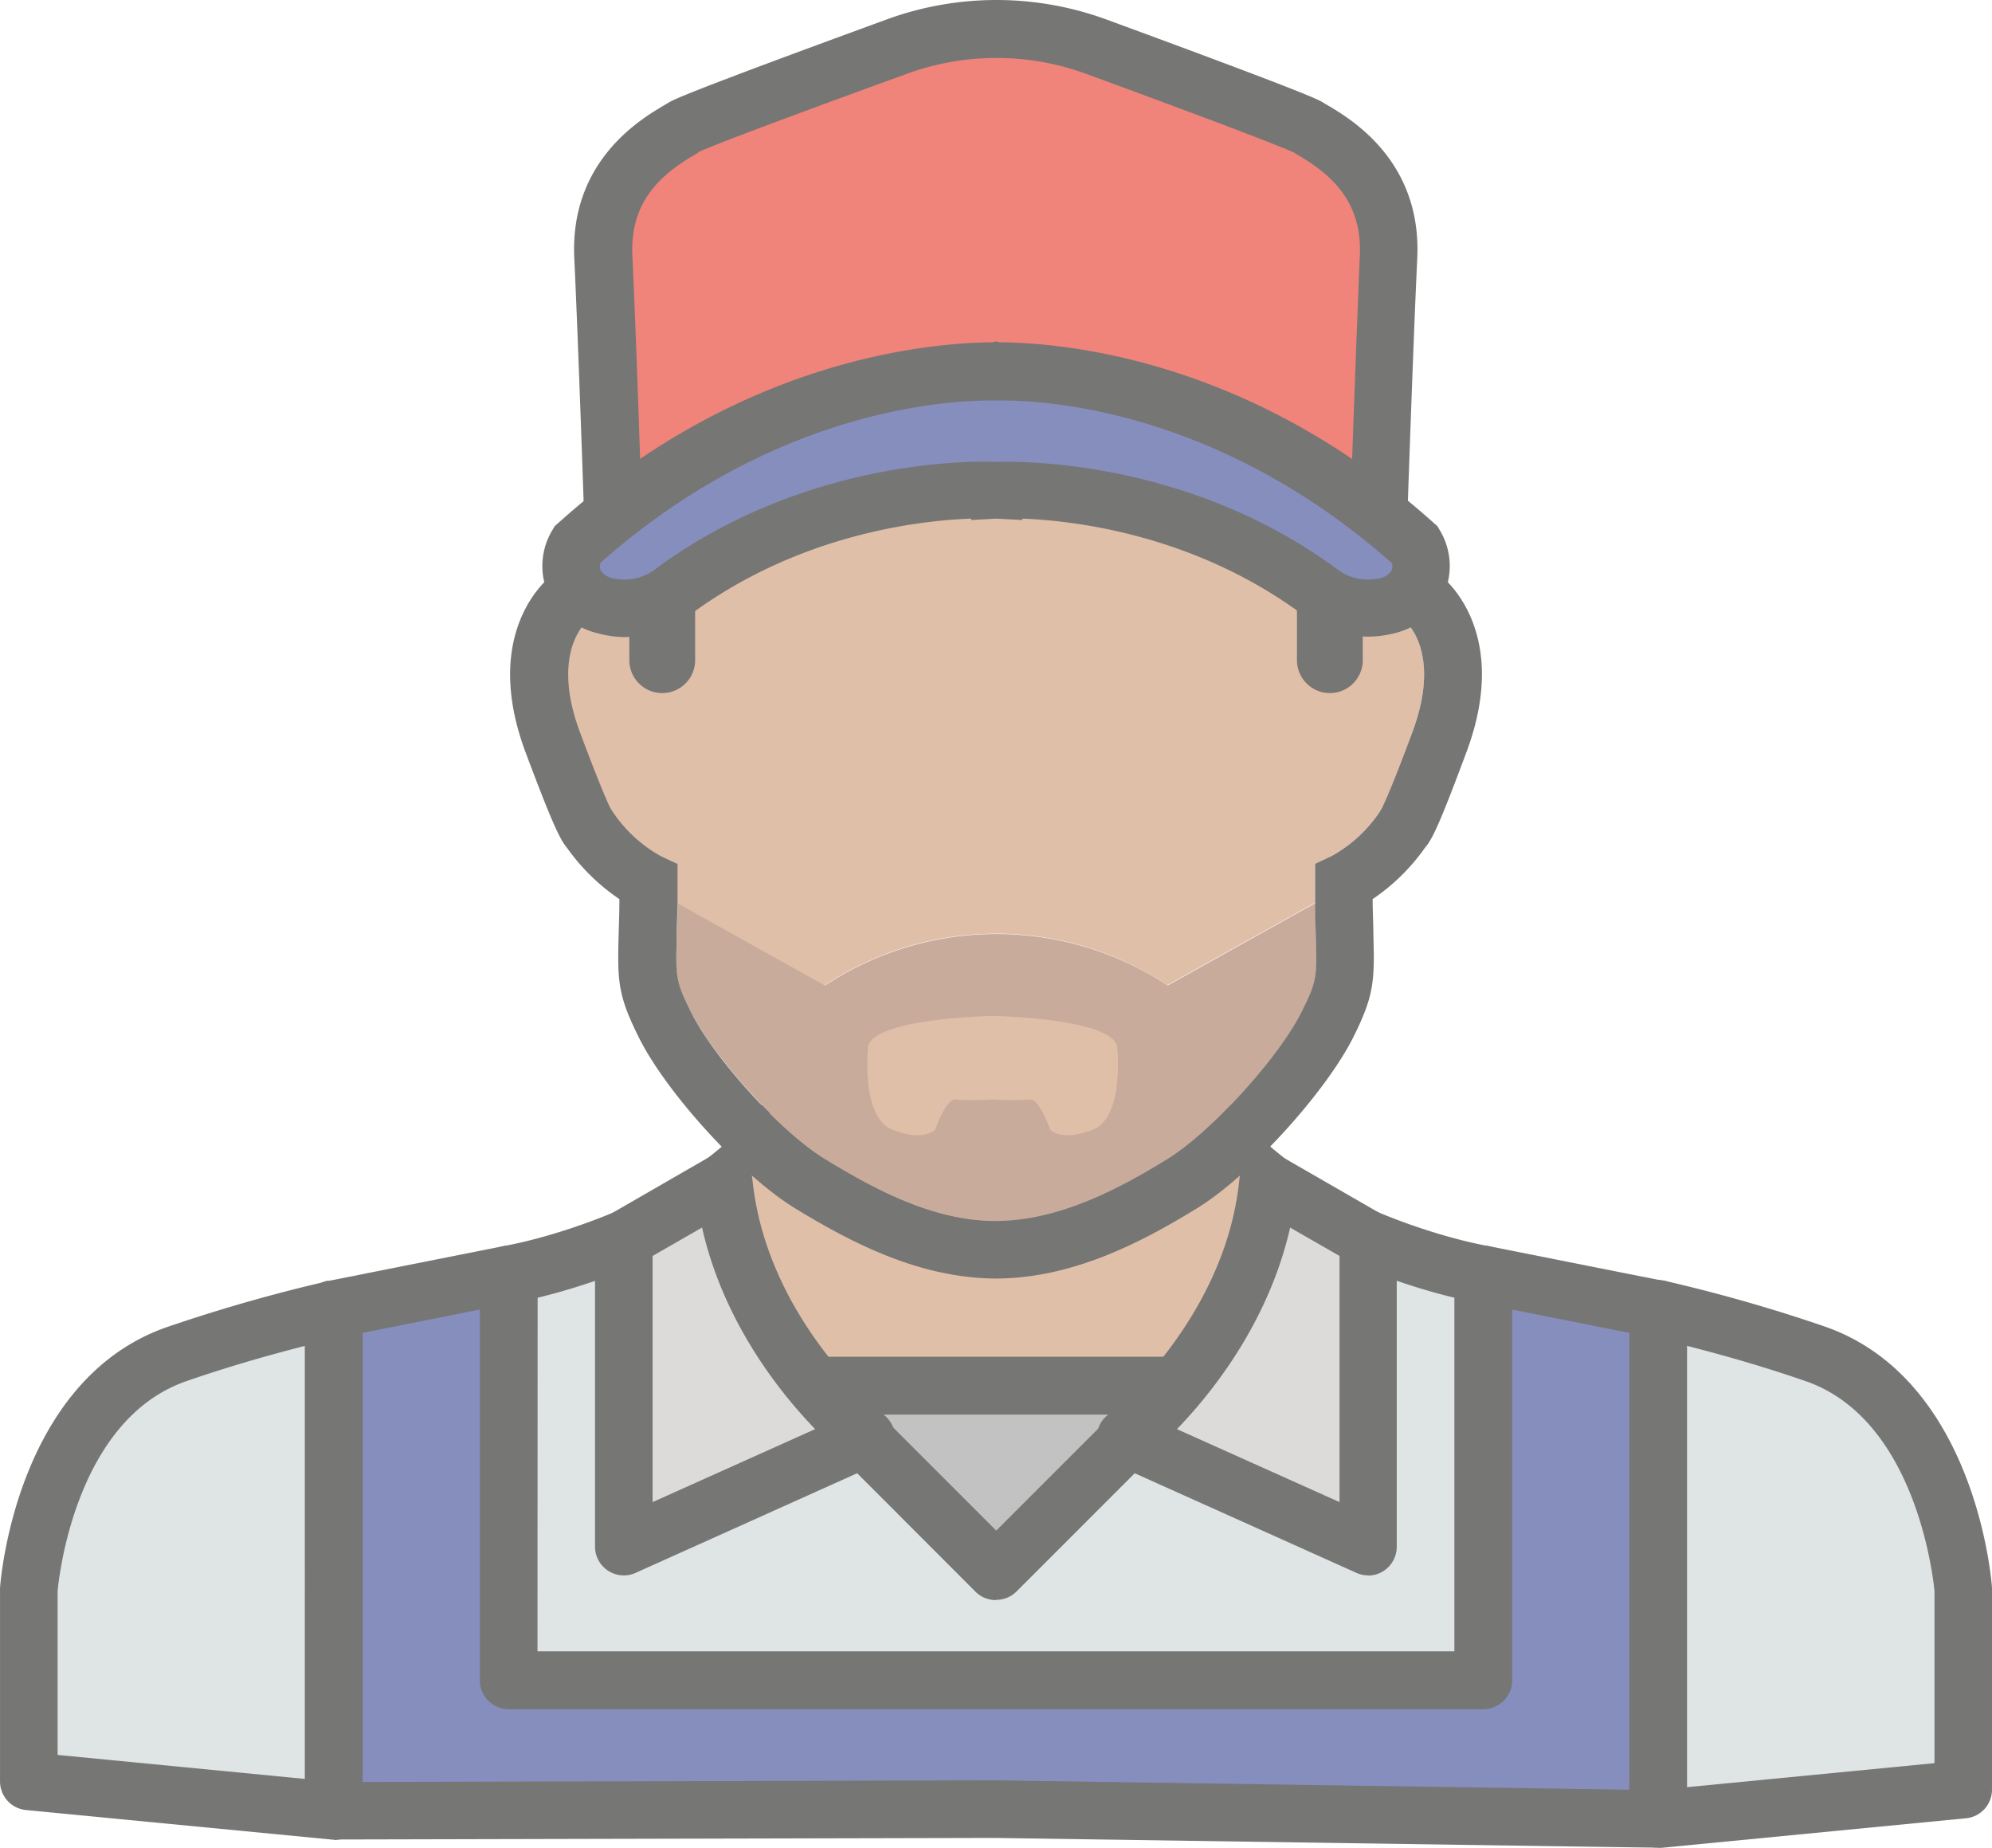
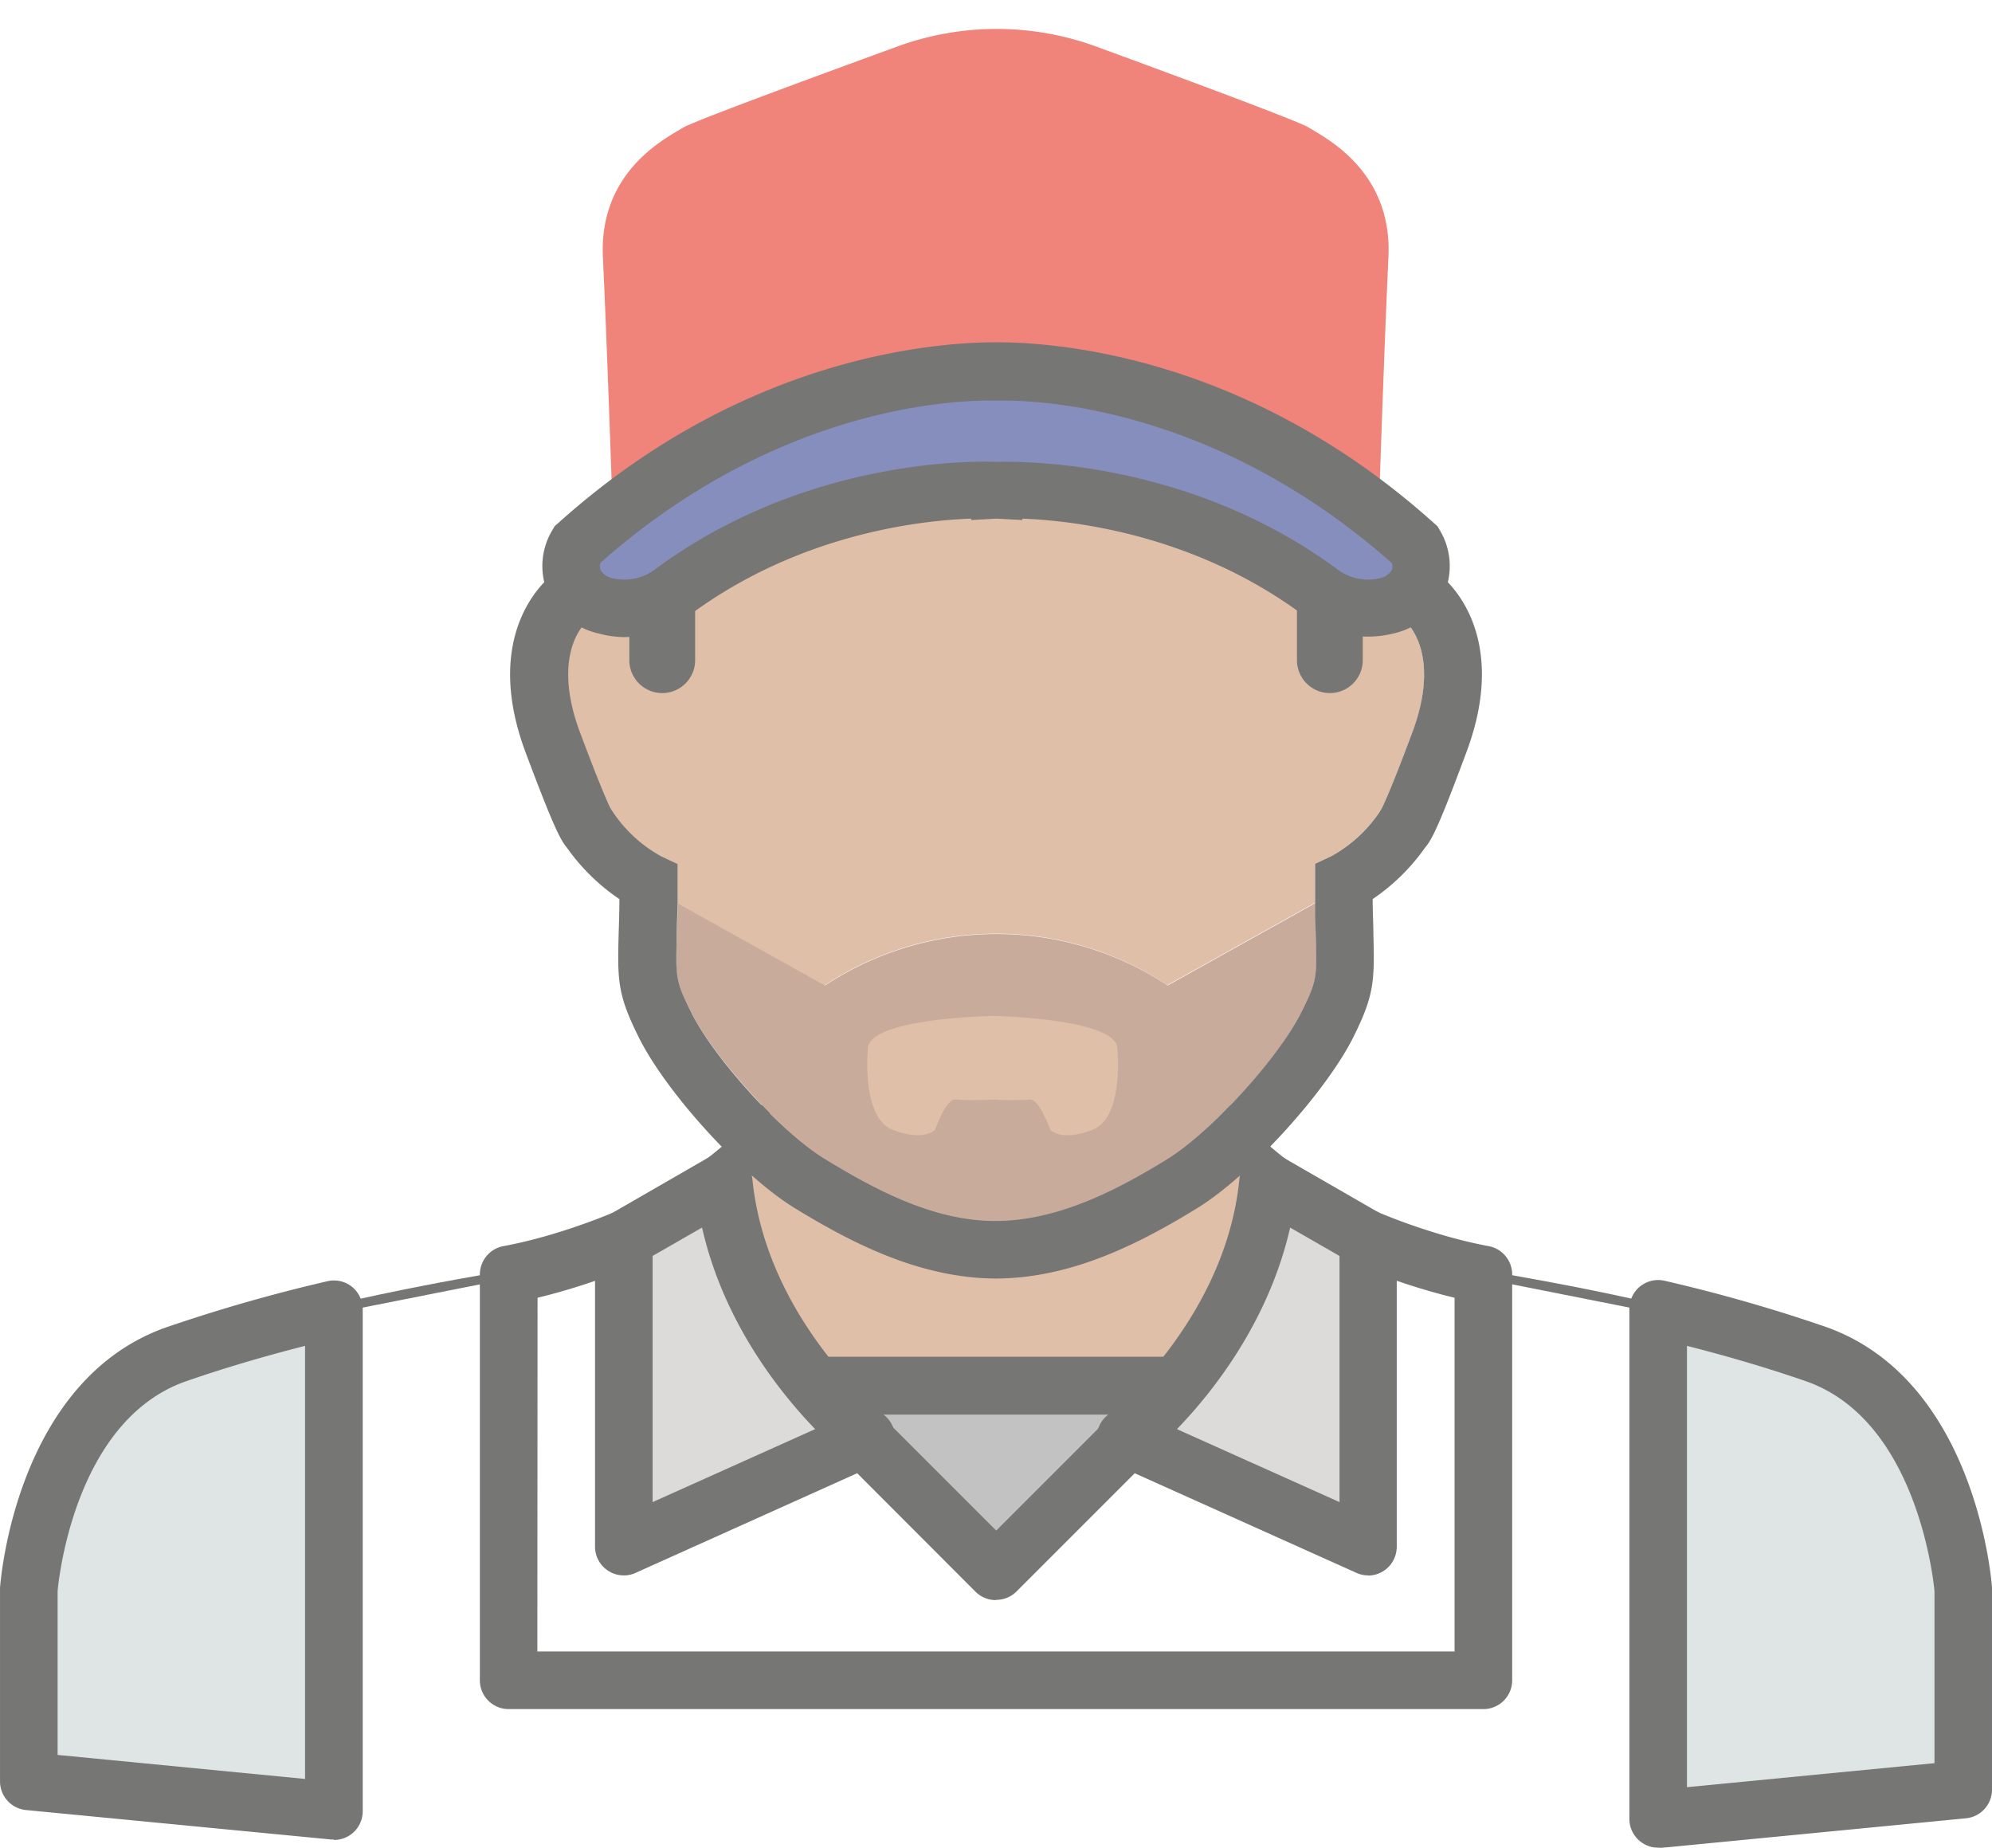
<svg xmlns="http://www.w3.org/2000/svg" viewBox="0 0 295.021 273.645">
  <defs>
    <style>
      .cls-1 {
        opacity: 0.7;
      }

      .cls-2 {
        fill: #d1d9d9;
      }

      .cls-3 {
        fill: #3c3c3b;
      }

      .cls-4 {
        fill: #d3a485;
      }

      .cls-5 {
        fill: #a8a8a8;
      }

      .cls-6 {
        fill: #535ea3;
      }

      .cls-7 {
        fill: #cecccb;
      }

      .cls-8 {
        fill: #ea5041;
      }

      .cls-9 {
        fill: #b28872;
      }
    </style>
  </defs>
  <g id="Element_2" data-name="Element 2" transform="translate(927.717 168.889)">
    <g id="Ebene_2" data-name="Ebene 2" class="cls-1" transform="translate(-927.717 -168.889)">
-       <path id="Path_21" data-name="Path 21" class="cls-2" d="M133.918,219H206.2V158.9c-8.93-1.633-22.856-6.628-30.458-12.6a92.327,92.327,0,0,1-10.965-9.747H103.253a91.02,91.02,0,0,1-10.965,9.747c-7.6,5.97-21.516,10.965-30.458,12.6V219Z" transform="translate(13.502 29.824)" />
      <path id="Path_22" data-name="Path 22" class="cls-3" d="M206.953,224.032H62.594a4.264,4.264,0,0,1-4.264-4.264v-60.1a4.276,4.276,0,0,1,3.509-4.2c8.711-1.584,21.784-6.408,28.582-11.745a87.886,87.886,0,0,0,10.417-9.235,4.3,4.3,0,0,1,3.18-1.425H165.53a4.264,4.264,0,0,1,3.191,1.437,90.153,90.153,0,0,0,10.417,9.223c6.8,5.336,19.871,10.161,28.582,11.745a4.276,4.276,0,0,1,3.5,4.2v60.1A4.264,4.264,0,0,1,206.953,224.032ZM66.846,215.5H202.689V163.116c-9.369-2.242-21.613-7.03-28.825-12.683a115.429,115.429,0,0,1-10.136-8.845H105.832A114.292,114.292,0,0,1,95.7,150.433c-7.2,5.653-19.493,10.441-28.825,12.683Z" transform="translate(12.738 29.06)" />
      <path id="Path_23" data-name="Path 23" class="cls-4" d="M168.193,134.81V139.2a50.146,50.146,0,0,1-5.653,23.148c-6.092,11.574-14.9,17.4-34.393,17.4h.219c-19.493,0-28.253-5.824-34.405-17.4A50.292,50.292,0,0,1,88.32,139.2V134.81Z" transform="translate(19.286 29.442)" />
      <path id="Path_24" data-name="Path 24" class="cls-3" d="M128.453,180.509h-.207c-18.275,0-28.021-5.019-34.722-17.727a51.035,51.035,0,0,1-5.714-23.477v-5h81.152v5a51.036,51.036,0,0,1-5.714,23.477c-6.749,12.707-16.5,17.69-34.722,17.727Zm-39.461-44.98v3.765a49.865,49.865,0,0,0,5.568,22.917c5.434,10.234,13.255,17.056,33.76,17.056s28.314-6.847,33.747-17.056a49.732,49.732,0,0,0,5.58-22.917v-3.765Z" transform="translate(19.174 29.333)" />
      <path id="Path_25" data-name="Path 25" class="cls-5" d="M127.331,168.43H98.53l26.145,26.145L126,195.9l1.328-1.328,26.145-26.145Z" transform="translate(21.515 36.782)" />
      <path id="Path_26" data-name="Path 26" class="cls-3" d="M126.774,200.938a4.264,4.264,0,0,1-3.021-1.218L96.279,172.21A4.264,4.264,0,0,1,99.3,164.9h54.946a4.264,4.264,0,0,1,3.009,7.31l-27.473,27.473a4.215,4.215,0,0,1-3.009,1.218ZM109.62,173.465,126.8,190.643l17.178-17.178Z" transform="translate(20.744 36.012)" />
      <path id="Path_27" data-name="Path 27" class="cls-2" d="M180.32,154.9l25.8,5.117C195.135,157.458,185.681,155.875,180.32,154.9Z" transform="translate(39.371 33.828)" />
      <path id="Path_28" data-name="Path 28" class="cls-3" d="M206.034,160.725l-25.8-5.117.219-1.218,2.827.5c5.47.975,13.73,2.437,23.014,4.617Z" transform="translate(39.351 33.717)" />
      <path id="Path_29" data-name="Path 29" class="cls-2" d="M48.675,159.129a235.9,235.9,0,0,0-23.245,6.628C5.535,172.664,3.5,200.686,3.5,200.686v28.326L48.675,233.4V159.08Z" transform="translate(0.768 34.741)" />
      <path id="Path_30" data-name="Path 30" class="cls-3" d="M49.44,238.414h-.4L3.851,234.053A4.264,4.264,0,0,1,0,229.764V201.438a2.546,2.546,0,0,1,0-.28c.085-1.218,2.437-30.909,24.781-38.645a240.761,240.761,0,0,1,23.672-6.762,4.264,4.264,0,0,1,3.655.8,4.313,4.313,0,0,1,1.608,3.35v74.317a4.252,4.252,0,0,1-4.264,4.264ZM8.529,225.89l36.647,3.557V165.315q-9.466,2.412-17.58,5.227c-16.411,5.69-18.884,29.106-19.067,31.079Z" transform="translate(0.003 33.988)" />
      <path id="Path_31" data-name="Path 31" class="cls-2" d="M40.65,160.017l25.8-5.117C61.106,155.875,51.651,157.458,40.65,160.017Z" transform="translate(8.878 33.828)" />
      <path id="Path_32" data-name="Path 32" class="cls-3" d="M40.8,160.725l-.256-1.218c9.271-2.169,17.544-3.655,23-4.617l2.826-.5.231,1.218Z" transform="translate(8.854 33.717)" />
      <path id="Path_33" data-name="Path 33" class="cls-2" d="M246.757,200.677s-2.035-28.021-21.93-34.929a236.092,236.092,0,0,0-23.258-6.628v75.536l45.187-4.386Z" transform="translate(44.01 34.75)" />
      <path id="Path_34" data-name="Path 34" class="cls-3" d="M202.334,239.645a4.276,4.276,0,0,1-4.264-4.264V159.845a4.264,4.264,0,0,1,5.239-4.154,236.527,236.527,0,0,1,23.672,6.762c22.307,7.736,24.7,37.378,24.793,38.645v29.849a4.264,4.264,0,0,1-3.838,4.337l-45.187,4.386Zm4.264-74.317v65.351l36.659-3.557V201.633c-.195-1.986-2.729-25.414-19.067-31.079C218.818,168.69,212.921,166.935,206.6,165.327Z" transform="translate(43.246 33.976)" />
      <path id="Path_35" data-name="Path 35" class="cls-6" d="M201.585,159.11h0Z" transform="translate(43.995 34.748)" />
      <path id="Path_36" data-name="Path 36" class="cls-3" d="M202.288,160.011l-.8-.207.11-.573h-.524l.524-.024.122-.6.487.1.085.524Z" transform="translate(43.901 34.638)" />
      <path id="Path_37" data-name="Path 37" class="cls-6" d="M40.58,159.11Z" transform="translate(8.863 34.748)" />
      <path id="Path_38" data-name="Path 38" class="cls-3" d="M40.165,159.987l-.085-1.267.585-.11.134.609.5.012h-.5l.122.56Z" transform="translate(8.754 34.638)" />
-       <path id="Path_39" data-name="Path 39" class="cls-6" d="M236.717,160.041h-.085l-25.8-5.117v60.1H66.469V154.9l-25.8,5.117H40.58v74.317l98.075-.231,98.062,1.45V160.017Z" transform="translate(8.863 33.828)" />
-       <path id="Path_40" data-name="Path 40" class="cls-3" d="M237.486,240.558h0l-98.16-1.45-98,.231h0a4.264,4.264,0,0,1-4.264-4.264V160.758a4.276,4.276,0,0,1,3.229-4.142h.292l25.8-5.129a4.264,4.264,0,0,1,5.093,4.191v55.836H207.332V155.666a4.264,4.264,0,0,1,5.093-4.191l25.8,5.129h.207a4.374,4.374,0,0,1,3.314,4.167v75.536a4.264,4.264,0,0,1-4.264,4.264Zm-98.075-9.978,93.811,1.389V164.316l-17.361-3.448v54.91a4.264,4.264,0,0,1-4.264,4.264H67.238a4.264,4.264,0,0,1-4.264-4.264V160.856l-17.361,3.46v66.5Z" transform="translate(8.095 33.063)" />
      <path id="Path_41" data-name="Path 41" class="cls-6" d="M121.209,219.9l-.11-.012-.11.012Z" transform="translate(26.418 48.017)" />
-       <path id="Path_42" data-name="Path 42" class="cls-3" d="M121.22,220.62H121l-.061-1.218.231-.012Z" transform="translate(26.407 47.908)" />
+       <path id="Path_42" data-name="Path 42" class="cls-3" d="M121.22,220.62H121Z" transform="translate(26.407 47.908)" />
      <path id="Path_43" data-name="Path 43" class="cls-7" d="M75.83,152.139V197.68l35.94-16.143S92.935,166.711,90.657,143.66Z" transform="translate(16.559 31.375)" />
      <path id="Path_44" data-name="Path 44" class="cls-3" d="M76.594,202.686a4.264,4.264,0,0,1-4.264-4.264V152.905a4.252,4.252,0,0,1,2.144-3.655l14.79-8.528A4.264,4.264,0,0,1,95.636,144c2.1,21,19.359,34.8,19.493,34.929a4.264,4.264,0,0,1-.889,7.237l-35.9,16.143a4.119,4.119,0,0,1-1.742.378Zm4.264-47.307V191.83l24.074-10.806c-5.385-5.58-13.609-15.96-16.752-29.849Z" transform="translate(15.795 30.609)" />
      <path id="Path_45" data-name="Path 45" class="cls-8" d="M177.8,18.094c-1.425-.9-18.445-7.212-31.408-11.964a42.921,42.921,0,0,0-29.544,0c-13.036,4.751-30.19,11.087-31.676,11.988-2.437,1.523-12.488,6.4-11.879,19.189s1.462,38.158,1.462,38.158L131.469,54.3l56.713,21.162s.841-25.365,1.45-38.158S180.239,19.617,177.8,18.094Z" transform="translate(16 0.777)" />
-       <path id="Path_46" data-name="Path 46" class="cls-3" d="M193.1,82.275,132.279,59.59,71.509,82.275l-.244-5.933c0-.244-.853-25.475-1.45-38.085-.694-14.413,9.844-20.626,13.3-22.673l.573-.341c.731-.451,2.1-1.3,32.407-12.378a47.356,47.356,0,0,1,32.493,0c30.1,11.05,31.469,11.9,32.2,12.354h0c.158.1.341.219.573.341,3.46,2.047,13.986,8.26,13.3,22.673-.6,12.61-1.45,37.841-1.462,38.085ZM88.2,22.577l-.658.39c-4.727,2.79-9.515,6.749-9.125,14.912.426,8.894.962,23.989,1.218,32.3l52.656-19.651,52.644,19.651c.292-8.309.841-23.4,1.218-32.3.39-8.163-4.4-12.122-9.125-14.912l-.67-.4c-.707-.341-4.983-2.193-30.714-11.635a38.718,38.718,0,0,0-26.608,0C93.2,20.324,88.87,22.175,88.152,22.541Zm.1-.061Z" transform="translate(15.239 0.009)" />
      <path id="Path_47" data-name="Path 47" class="cls-7" d="M172.773,152.135v45.541L136.82,181.533s18.847-14.8,21.15-37.853Z" transform="translate(29.874 31.379)" />
      <path id="Path_48" data-name="Path 48" class="cls-3" d="M173.535,202.686a4.215,4.215,0,0,1-1.754-.378l-35.94-16.143a4.264,4.264,0,0,1-.889-7.237c.171-.134,17.446-14.035,19.493-34.929a4.252,4.252,0,0,1,6.36-3.277l14.8,8.528a4.252,4.252,0,0,1,2.144,3.655v45.541a4.264,4.264,0,0,1-4.264,4.264ZM145.2,181.024l24.074,10.806V155.379l-7.31-4.2C158.794,165.064,150.582,175.444,145.2,181.024Z" transform="translate(29.112 30.609)" />
      <path id="Path_49" data-name="Path 49" class="cls-4" d="M132.448,126.88a45.894,45.894,0,0,1,25.378,7.615l21.844-12.183v-5.763l2.437-1.145a20.553,20.553,0,0,0,7.139-6.567l.353-.548c.439-.865,1.657-3.557,4.508-11.209,3.886-10.417.219-15.168-.828-16.24L132.545,52.1,71.556,80.84c-.95.975-4.727,5.714-.792,16.228,2.814,7.566,4.045,10.283,4.483,11.184l.378.585a20.432,20.432,0,0,0,7.139,6.555l2.437,1.145v5.824l21.844,12.183a45.894,45.894,0,0,1,25.4-7.663Z" transform="translate(15.07 11.385)" />
      <path id="Path_50" data-name="Path 50" class="cls-9" d="M84.394,125.888c3.448,6.871,13.5,17.885,19.944,21.82,7.31,4.5,16.094,9.089,25.28,9.125s17.934-4.63,25.28-9.125c6.433-3.935,16.5-14.949,19.932-21.82,2.3-4.605,2.29-5.1,2.12-11.245,0-1.365-.085-2.961-.11-4.873L155,121.953a46.1,46.1,0,0,0-50.755,0L82.4,109.77c0,1.913-.073,3.509-.11,4.873C82.067,120.784,82.055,121.283,84.394,125.888Z" transform="translate(17.948 23.976)" />
      <path id="Path_51" data-name="Path 51" class="cls-3" d="M199.778,75.512l-.341-.256-65.351-30.9-65.18,30.7-.39.195-.341.256c-.439.329-10.6,8.211-3.874,26.218,3.655,9.747,5.032,12.853,6.092,14.072a30.324,30.324,0,0,0,7.8,7.651c0,2.071-.073,3.777-.11,5.227-.195,6.969-.11,9.052,3.009,15.3,4.13,8.26,15.363,20.553,23.148,25.28,8.345,5.1,18.384,10.307,29.629,10.38h.219c11.245-.073,21.284-5.275,29.617-10.38,7.749-4.727,18.981-17.056,23.148-25.28,3.119-6.25,3.2-8.333,3.009-15.3,0-1.45-.1-3.155-.11-5.227a30.226,30.226,0,0,0,7.785-7.651c1.1-1.218,2.437-4.264,6.092-14.072C210.377,83.724,200.217,75.841,199.778,75.512Zm-8.979,35a20.554,20.554,0,0,1-7.139,6.567l-2.437,1.145v5.824c0,1.913.073,3.509.11,4.873.171,6.092.183,6.64-2.12,11.245-3.436,6.871-13.5,17.885-19.932,21.82-7.31,4.5-16.094,9.089-25.28,9.125s-17.934-4.63-25.28-9.125C102.2,158.053,92.2,147.04,88.8,140.169c-2.29-4.605-2.278-5.1-2.108-11.245,0-1.364.073-2.96.11-4.873v-5.811l-2.437-1.145a20.431,20.431,0,0,1-7.139-6.555l-.378-.585c-.439-.9-1.669-3.655-4.483-11.184-3.935-10.514-.158-15.253.792-16.228L134.074,53.79,194.8,82.518c1.048,1.072,4.715,5.824.828,16.24-2.851,7.651-4.069,10.344-4.508,11.209Z" transform="translate(13.541 9.696)" />
      <path id="Path_52" data-name="Path 52" class="cls-4" d="M142.468,128.353c0-4.557-18.47-4.873-18.47-4.873s-18.482.317-18.482,4.873c0,0-1.011,10.149,3.655,11.976s6.3,0,6.3,0,1.62-4.666,3.046-4.471a46.615,46.615,0,0,0,5.482,0,46.575,46.575,0,0,0,5.482,0c1.413-.195,3.046,4.471,3.046,4.471s1.62,1.827,6.287,0S142.468,128.353,142.468,128.353Z" transform="translate(23.02 26.969)" />
      <path id="Path_53" data-name="Path 53" class="cls-3" d="M81.373,87.8A4.873,4.873,0,0,1,76.5,82.922V72.773a4.873,4.873,0,1,1,9.747,0V82.922A4.873,4.873,0,0,1,81.373,87.8Z" transform="translate(16.705 14.835)" />
      <path id="Path_54" data-name="Path 54" class="cls-3" d="M162.533,87.8a4.873,4.873,0,0,1-4.873-4.873V72.773a4.873,4.873,0,1,1,9.747,0V82.922A4.873,4.873,0,0,1,162.533,87.8Z" transform="translate(34.424 14.835)" />
      <path id="Path_55" data-name="Path 55" class="cls-6" d="M194.4,70.835c-26.8-24.05-53.8-25.78-62.025-25.694S97.1,46.785,70.335,70.835c-1.913,3.2-1.023,7.651,4.3,9.04a11.732,11.732,0,0,0,9.82-2.12c21.223-15.729,45.37-15.144,47.807-15.046h.219c2.437-.1,26.572-.634,47.795,15.046a11.72,11.72,0,0,0,9.82,2.12C195.408,78.486,196.285,74.039,194.4,70.835Z" transform="translate(15.158 9.865)" />
      <path id="Path_56" data-name="Path 56" class="cls-3" d="M78.065,85.255a15.022,15.022,0,0,1-3.752-.524,10.965,10.965,0,0,1-7.675-6.238,10.3,10.3,0,0,1,.792-9.113l.329-.56.487-.426c28.021-25.207,56.822-26.8,64.924-26.8s36.793,1.6,64.827,26.8l.487.426.329.56a10.3,10.3,0,0,1,.792,9.113,10.965,10.965,0,0,1-7.688,6.238,15.838,15.838,0,0,1-13.4-2.814C162.422,70.026,144.646,68,137.02,67.711v.207l-3.838-.207-3.74.207v-.207c-7.578.268-25.438,2.254-41.606,14.206A16.386,16.386,0,0,1,78.065,85.255ZM74.544,74.29a1.523,1.523,0,0,0,0,1.06,2.79,2.79,0,0,0,1.949,1.218,7.529,7.529,0,0,0,6.213-1.413c22.186-16.4,47.332-16,50.438-15.838,3.107-.11,28.253-.512,50.438,15.838a7.529,7.529,0,0,0,6.213,1.413,2.766,2.766,0,0,0,1.937-1.218,1.584,1.584,0,0,0,0-1.06c-25.585-22.624-51.169-24.2-58.479-24.062-7.444-.146-33.126,1.389-58.711,24.013Z" transform="translate(14.397 9.091)" />
    </g>
  </g>
</svg>